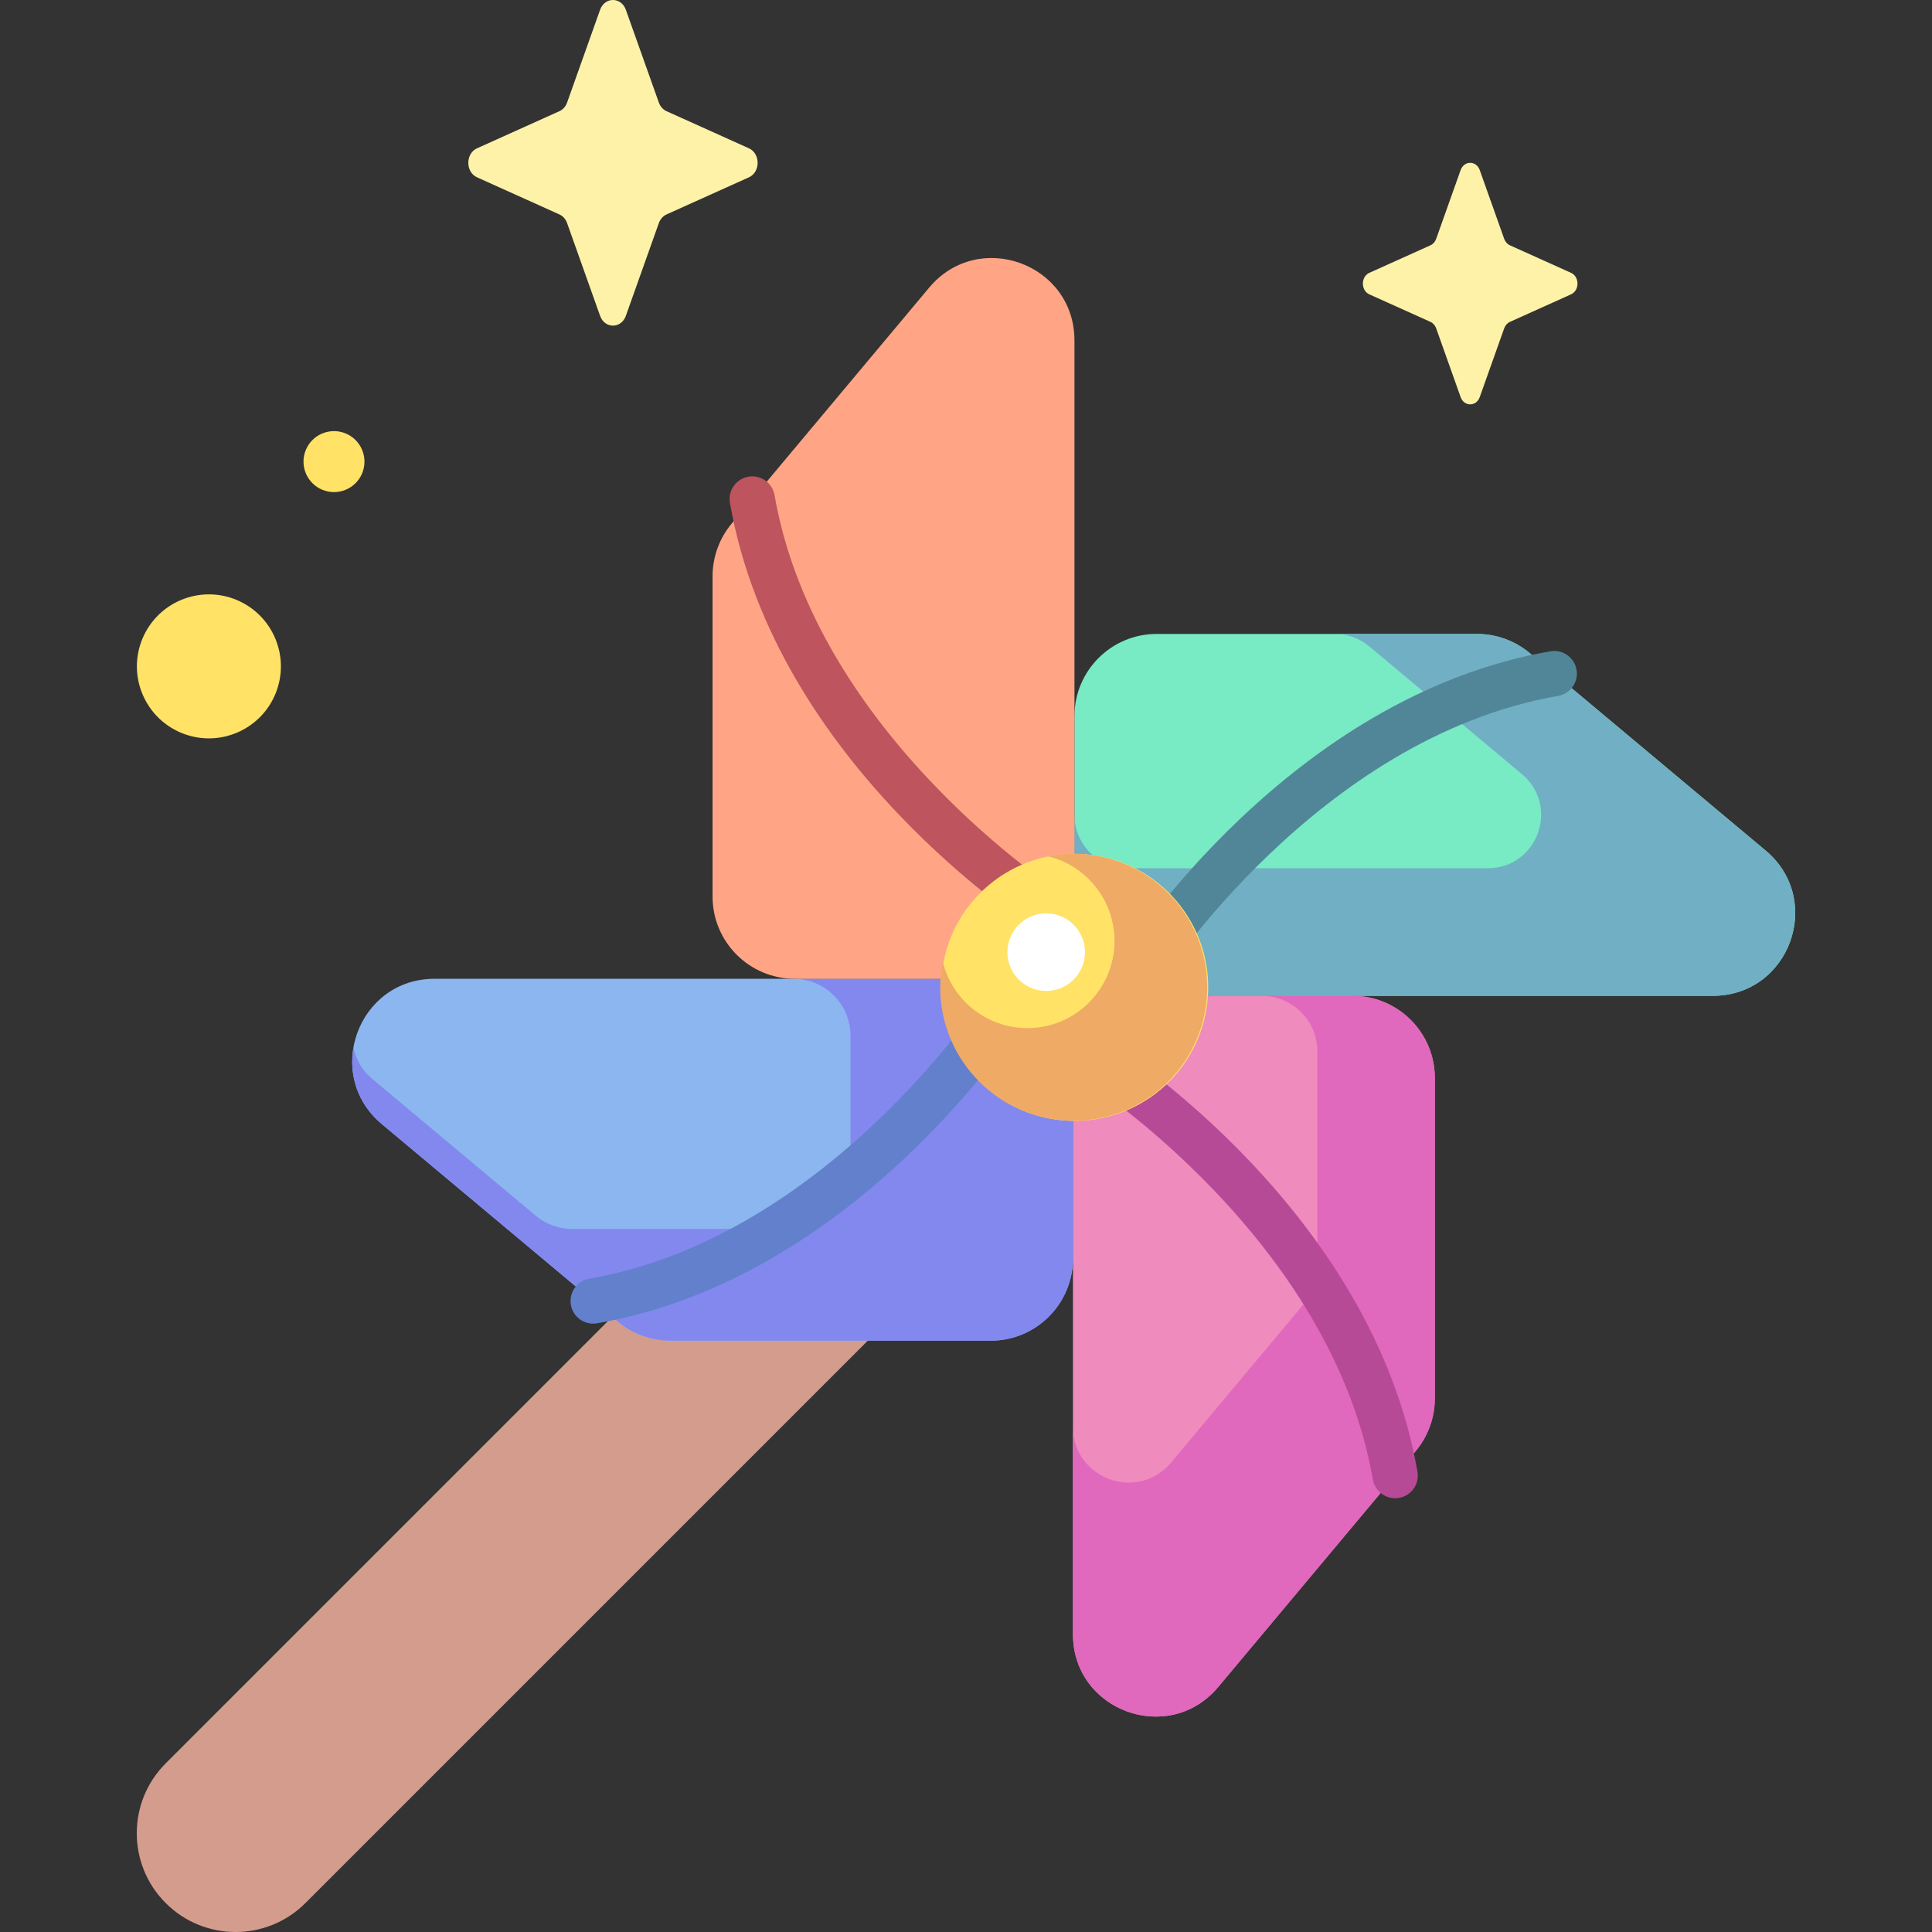
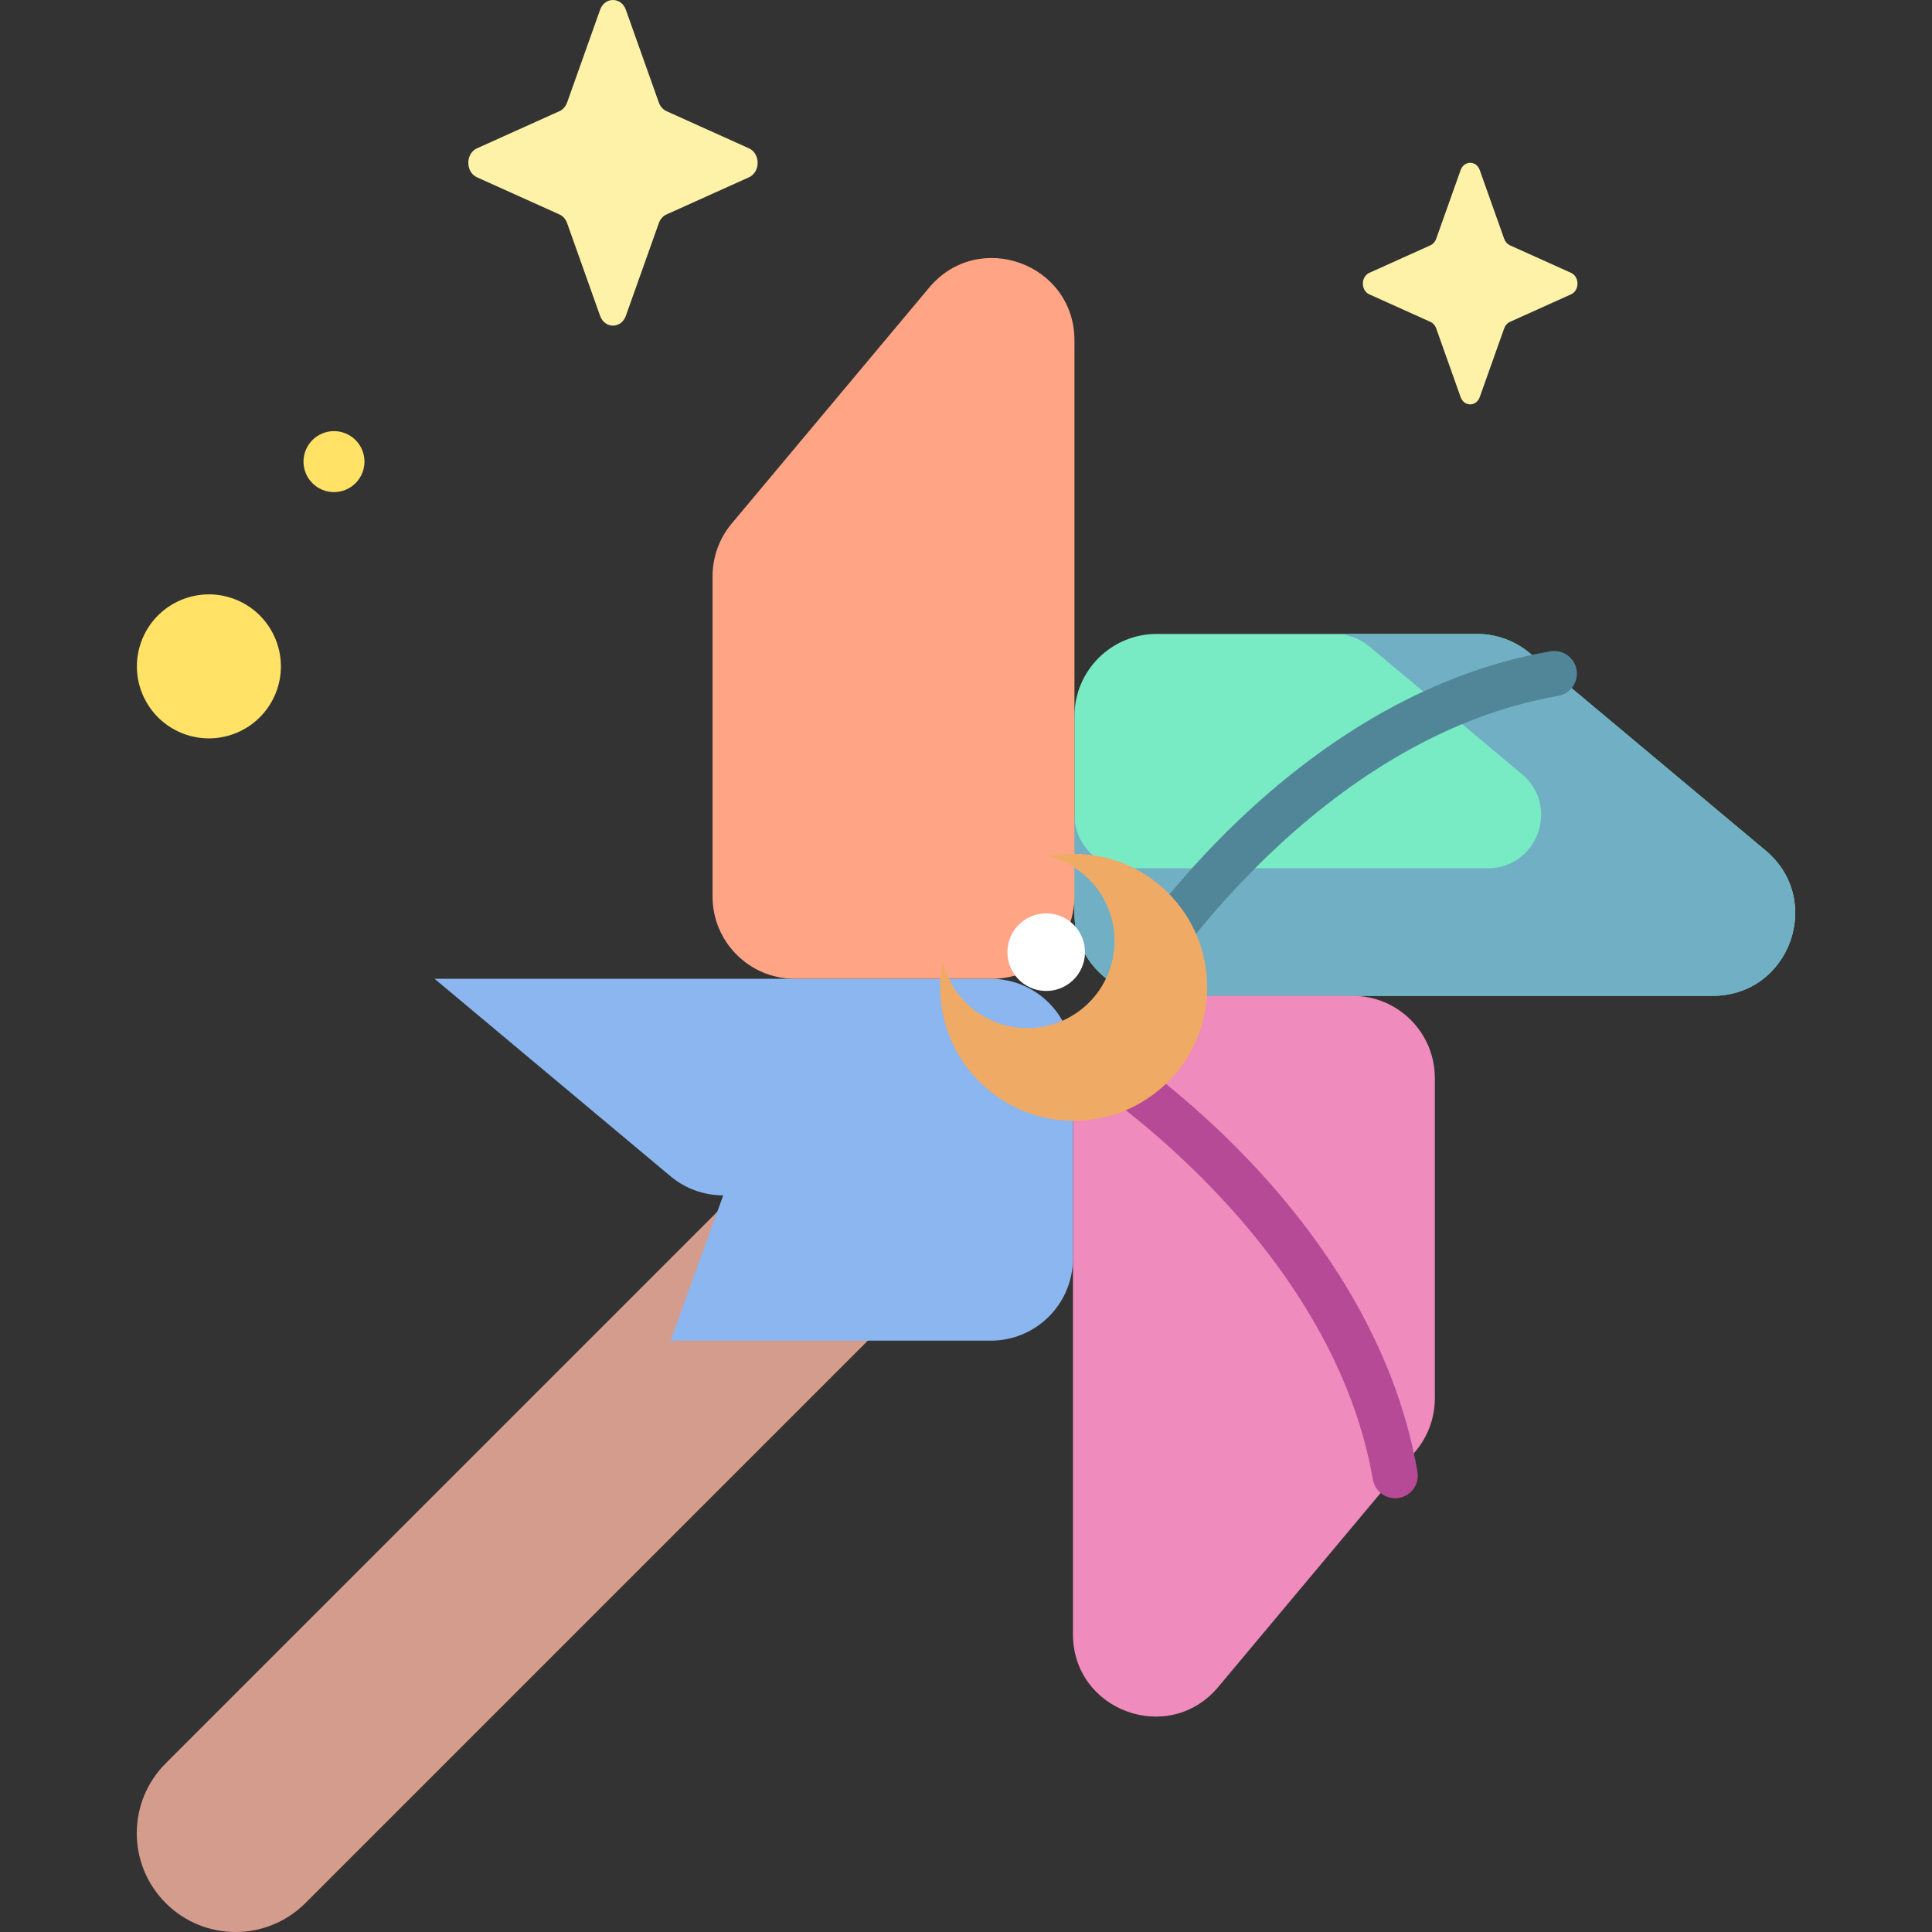
<svg xmlns="http://www.w3.org/2000/svg" id="Capa_1" height="512" viewBox="0 0 512 512" width="512">
  <rect x="0" y="0" width="512" height="512" fill="#333333" stroke="none" />
  <g>
    <g>
      <path d="m43.914 504.332c-10.224-10.224-10.224-26.8 0-37.024l166.12-166.12c10.224-10.224 26.8-10.224 37.024 0 10.224 10.224 10.224 26.8 0 37.024l-166.12 166.12c-10.224 10.224-26.8 10.224-37.024 0z" fill="#d49c8d" />
      <g>
        <g>
          <path d="m391.409 167.998h-84.874c-12.036 0-21.793 9.757-21.793 21.793v52.319c0 12.036 9.757 21.793 21.793 21.793h147.384c20.359 0 29.6-25.437 13.987-38.504l-62.509-52.319c-3.923-3.284-8.874-5.082-13.988-5.082z" fill="#78eac4" />
          <path d="m467.905 225.398-62.509-52.32c-3.922-3.282-8.873-5.081-13.987-5.081h-37.6c3.311 0 6.517 1.165 9.057 3.29l40.475 33.877c10.109 8.461 4.126 24.932-9.057 24.932h-95.431c-7.793 0-14.111-6.318-14.111-14.111v26.125c0 12.035 9.757 21.792 21.793 21.792h147.384c20.359 0 29.599-25.437 13.986-38.504z" fill="#71afc4" />
          <g>
            <path d="m302.115 263.505c-1.098 0-2.208-.301-3.203-.932-2.8-1.772-3.633-5.479-1.86-8.279 1.798-2.84 44.826-69.694 113.808-81.694 3.272-.567 6.371 1.619 6.94 4.883.568 3.265-1.618 6.372-4.883 6.939-63.798 11.099-105.313 75.64-105.725 76.29-1.144 1.805-3.089 2.793-5.077 2.793z" fill="#518699" />
          </g>
        </g>
        <g>
          <path d="m380.248 370.569v-84.874c0-12.036-9.757-21.793-21.793-21.793h-52.319c-12.036 0-21.793 9.757-21.793 21.793v147.384c0 20.359 25.437 29.6 38.504 13.987l52.319-62.509c3.283-3.922 5.082-8.874 5.082-13.988z" fill="#ef8bbd" />
-           <path d="m358.455 263.902h-24.059c8.129 0 14.718 6.589 14.718 14.718v57.322c0 3.454-1.215 6.798-3.432 9.446l-35.335 42.217c-8.825 10.544-26.005 4.303-26.005-9.447v54.92c0 20.359 25.437 29.6 38.504 13.987l52.319-62.509c3.283-3.922 5.081-8.873 5.081-13.987v-84.874c.002-12.036-9.755-21.793-21.791-21.793z" fill="#e068bd" />
          <g>
            <path d="m369.727 397.049c-2.863 0-5.397-2.056-5.904-4.973-11.076-63.669-75.643-105.314-76.294-105.728-2.796-1.775-3.626-5.481-1.853-8.279s5.476-3.63 8.274-1.858c2.841 1.798 69.694 44.826 81.694 113.808.568 3.265-1.618 6.372-4.883 6.939-.347.062-.693.091-1.034.091z" fill="#b74a96" />
          </g>
        </g>
        <g>
-           <path d="m177.677 355.292h84.874c12.036 0 21.793-9.757 21.793-21.793v-52.319c0-12.036-9.757-21.793-21.793-21.793h-147.383c-20.359 0-29.6 25.437-13.987 38.504l62.509 52.319c3.921 3.284 8.872 5.082 13.987 5.082z" fill="#8bb6ef" />
-           <path d="m262.551 259.388h-147.384 95.151c8.321 0 15.066 6.746 15.066 15.066v36.17c0 8.321-6.745 15.066-15.066 15.066h-58.676c-3.536 0-6.959-1.243-9.67-3.513l-43.215-36.17c-2.813-2.355-4.45-5.292-5.097-8.346-1.202 7.057.955 14.736 7.519 20.231l62.509 52.319c3.922 3.283 8.873 5.081 13.987 5.081h84.874c12.036 0 21.793-9.757 21.793-21.793v-52.319c.002-12.035-9.755-21.792-21.791-21.792z" fill="#8388ef" />
+           <path d="m177.677 355.292h84.874c12.036 0 21.793-9.757 21.793-21.793v-52.319c0-12.036-9.757-21.793-21.793-21.793h-147.383l62.509 52.319c3.921 3.284 8.872 5.082 13.987 5.082z" fill="#8bb6ef" />
          <g>
-             <path d="m157.191 350.779c-2.863 0-5.396-2.056-5.904-4.973-.568-3.265 1.618-6.372 4.883-6.939 63.669-11.076 105.314-75.643 105.727-76.294 1.774-2.797 5.481-3.626 8.279-1.853 2.797 1.773 3.629 5.477 1.857 8.275-1.798 2.84-44.826 69.694-113.807 81.694-.347.061-.694.09-1.035.09z" fill="#6280cc" />
-           </g>
+             </g>
        </g>
        <g>
          <path d="m188.837 152.721v84.874c0 12.036 9.757 21.793 21.793 21.793h52.319c12.036 0 21.793-9.757 21.793-21.793v-147.383c0-20.359-25.437-29.6-38.504-13.987l-52.319 62.509c-3.283 3.921-5.082 8.873-5.082 13.987z" fill="#ffa585" />
          <g>
-             <path d="m278.336 248.009c-1.098 0-2.207-.301-3.202-.931-2.841-1.798-69.694-44.826-81.694-113.808-.568-3.265 1.618-6.372 4.883-6.939 3.272-.569 6.372 1.619 6.939 4.883 11.076 63.669 75.642 105.314 76.294 105.728 2.796 1.775 3.626 5.481 1.852 8.279-1.141 1.801-3.085 2.788-5.072 2.788z" fill="#be545e" />
-           </g>
+             </g>
        </g>
      </g>
-       <ellipse cx="284.543" cy="261.645" fill="#ffe266" rx="35.377" ry="35.378" transform="matrix(.083 -.997 .997 .083 .32 523.638)" />
      <path d="m284.543 226.267c-2.327 0-4.6.231-6.801.66 10.108 2.461 17.614 11.569 17.614 22.435 0 12.756-10.34 23.096-23.095 23.096-10.866 0-19.974-7.506-22.435-17.614-.429 2.201-.66 4.474-.66 6.801 0 19.539 15.839 35.378 35.378 35.378 19.538 0 35.377-15.839 35.377-35.378-.001-19.538-15.84-35.378-35.378-35.378z" fill="#efaa66" />
    </g>
    <ellipse cx="277.249" cy="252.199" fill="#fff" rx="10.284" ry="10.284" transform="matrix(.23 -.973 .973 .23 -31.903 464.089)" />
    <path d="m165.86 2.603 8.736 24.562c.374 1.052 1.115 1.885 2.049 2.306l21.823 9.832c3.083 1.389 3.083 6.301 0 7.69l-21.823 9.832c-.934.421-1.675 1.254-2.049 2.306l-8.736 24.562c-1.234 3.47-5.598 3.47-6.833 0l-8.735-24.562c-.374-1.052-1.114-1.885-2.049-2.306l-21.823-9.832c-3.083-1.389-3.083-6.301 0-7.69l21.823-9.832c.934-.421 1.675-1.254 2.049-2.306l8.735-24.562c1.235-3.471 5.599-3.471 6.833 0z" fill="#fef2a8" />
    <ellipse cx="55.32" cy="176.546" fill="#ffe266" rx="19.074" ry="19.074" transform="matrix(.383 -.924 .924 .383 -128.957 160.094)" />
    <ellipse cx="88.46" cy="122.346" fill="#ffe266" rx="8.078" ry="8.078" transform="matrix(.924 -.383 .383 .924 -40.086 43.165)" />
    <path d="m392.148 45.079 6.48 18.22c.277.78.826 1.398 1.52 1.71l16.188 7.293c2.287 1.03 2.287 4.674 0 5.705l-16.188 7.293c-.693.312-1.242.93-1.52 1.711l-6.48 18.22c-.915 2.574-4.153 2.574-5.068 0l-6.48-18.22c-.277-.78-.827-1.398-1.52-1.711l-16.188-7.293c-2.287-1.03-2.287-4.674 0-5.705l16.188-7.293c.693-.312 1.242-.93 1.52-1.71l6.48-18.22c.915-2.574 4.153-2.574 5.068 0z" fill="#fef2a8" />
  </g>
</svg>